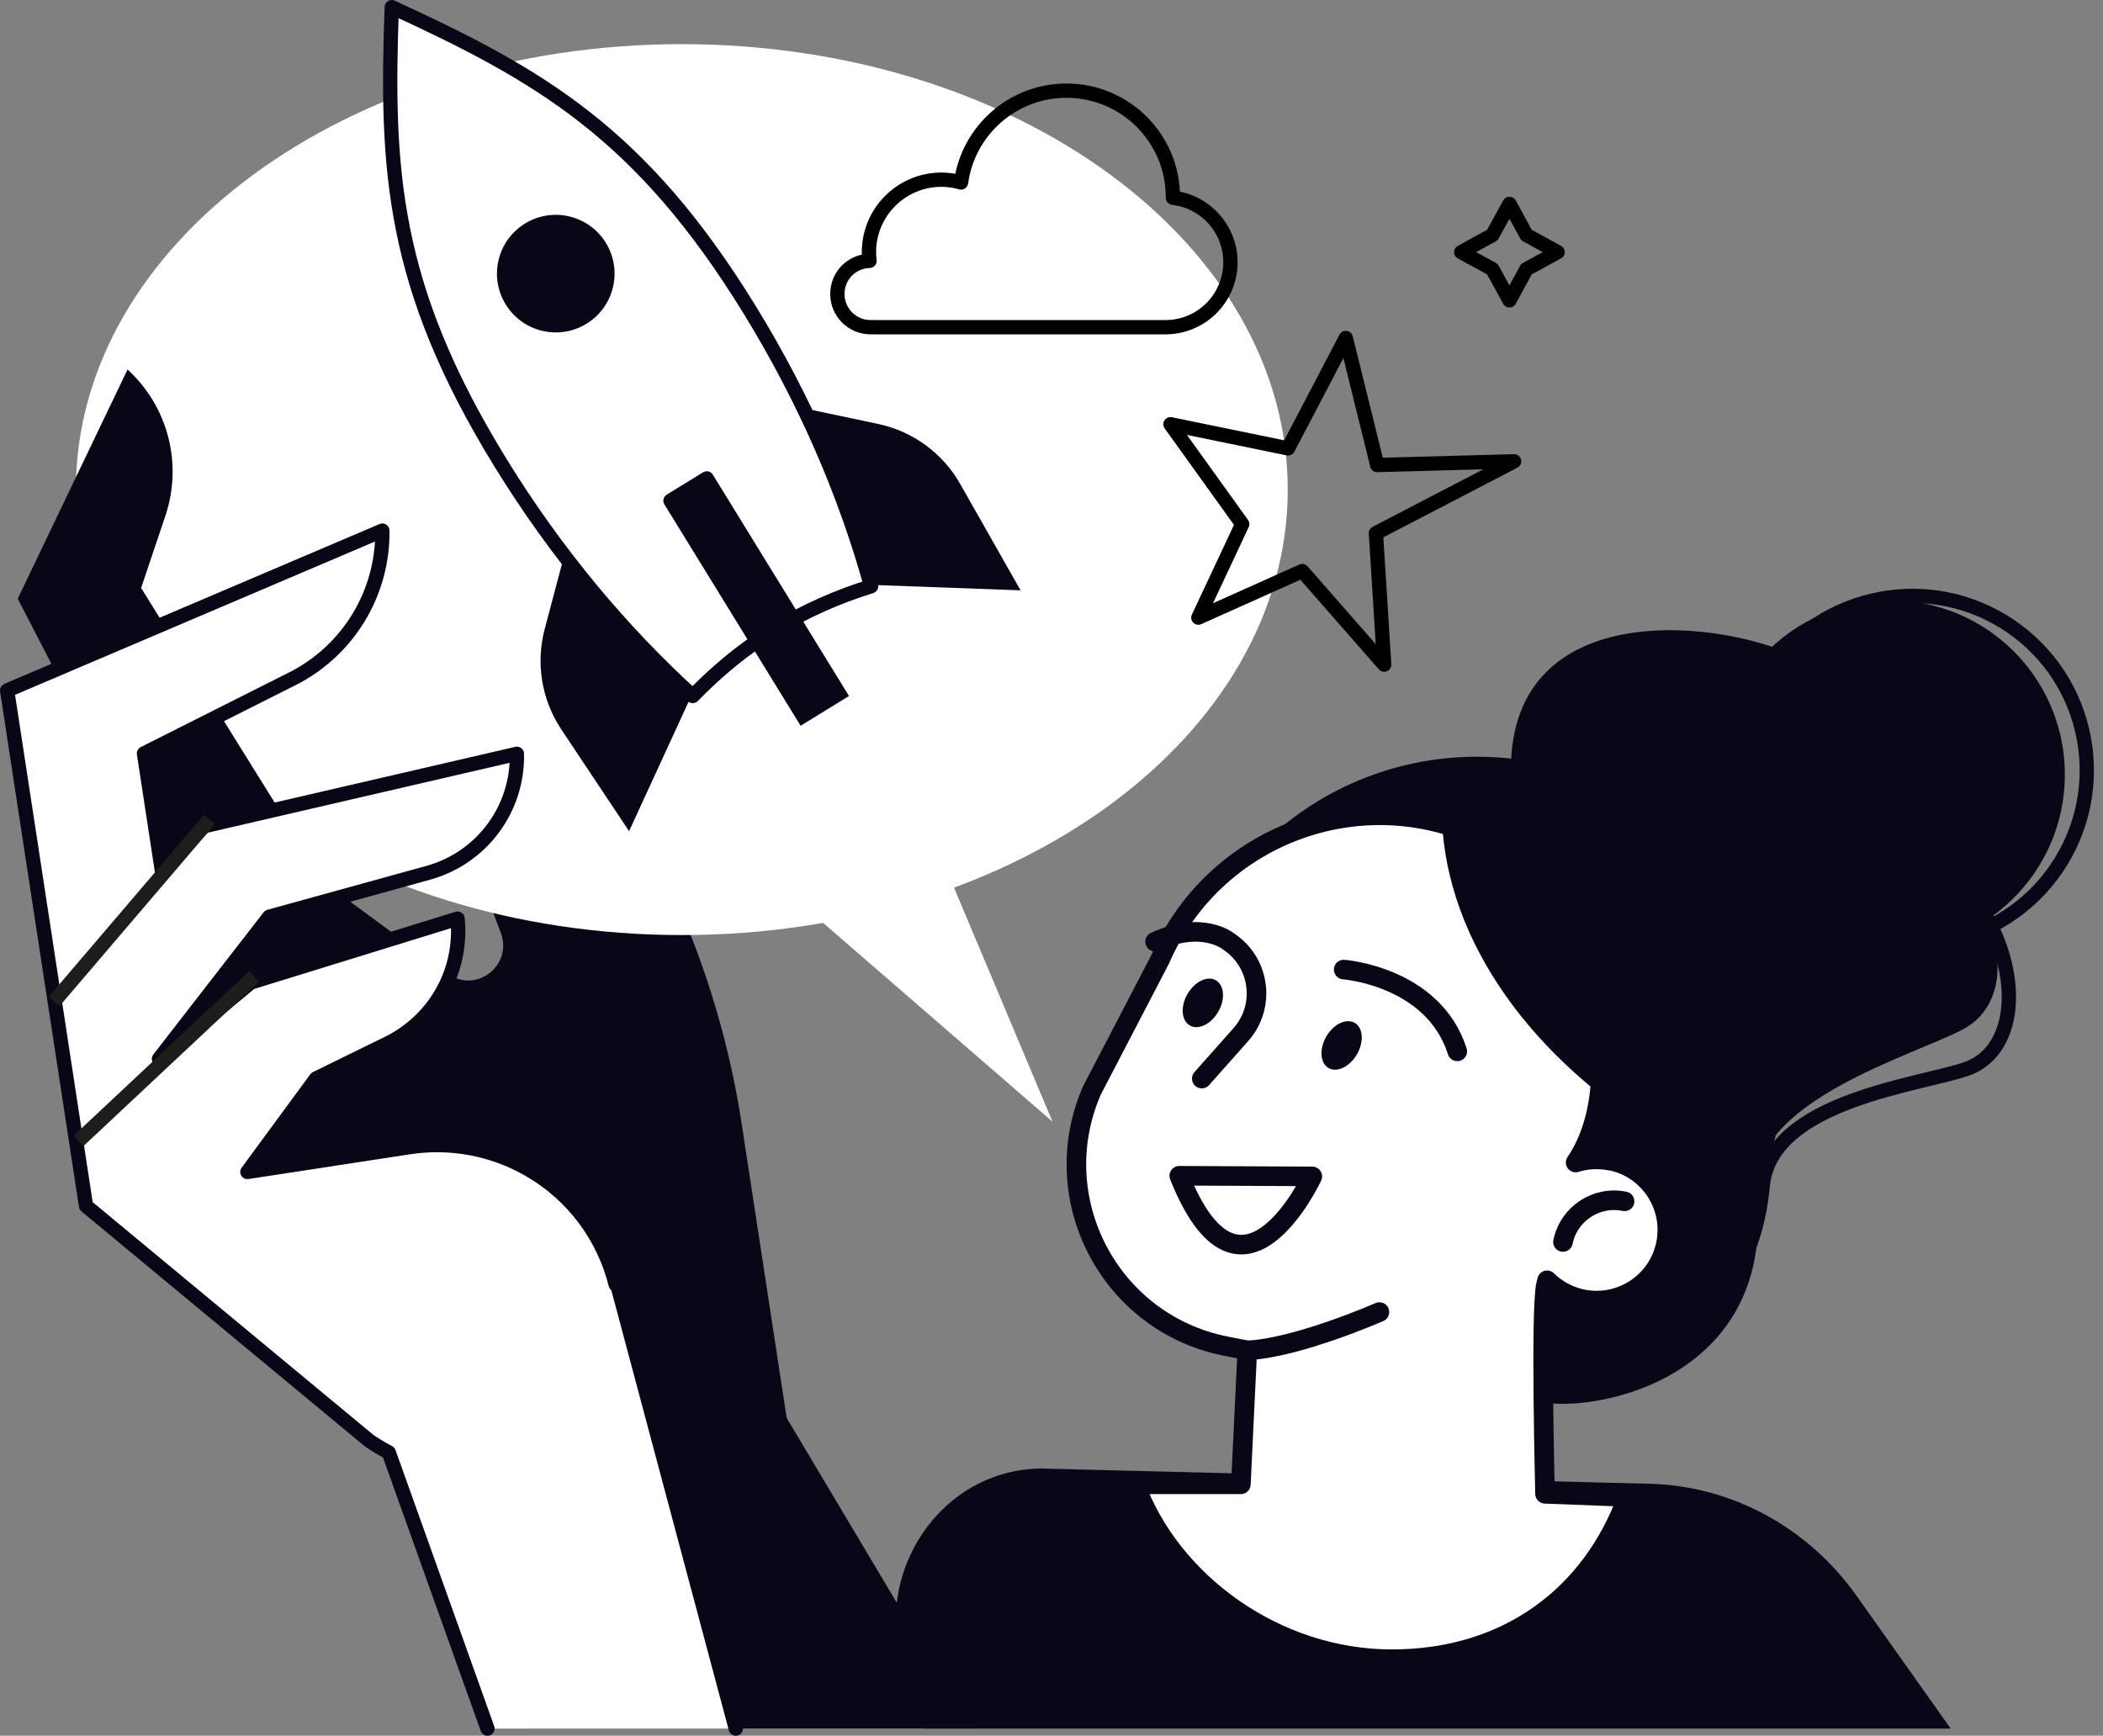
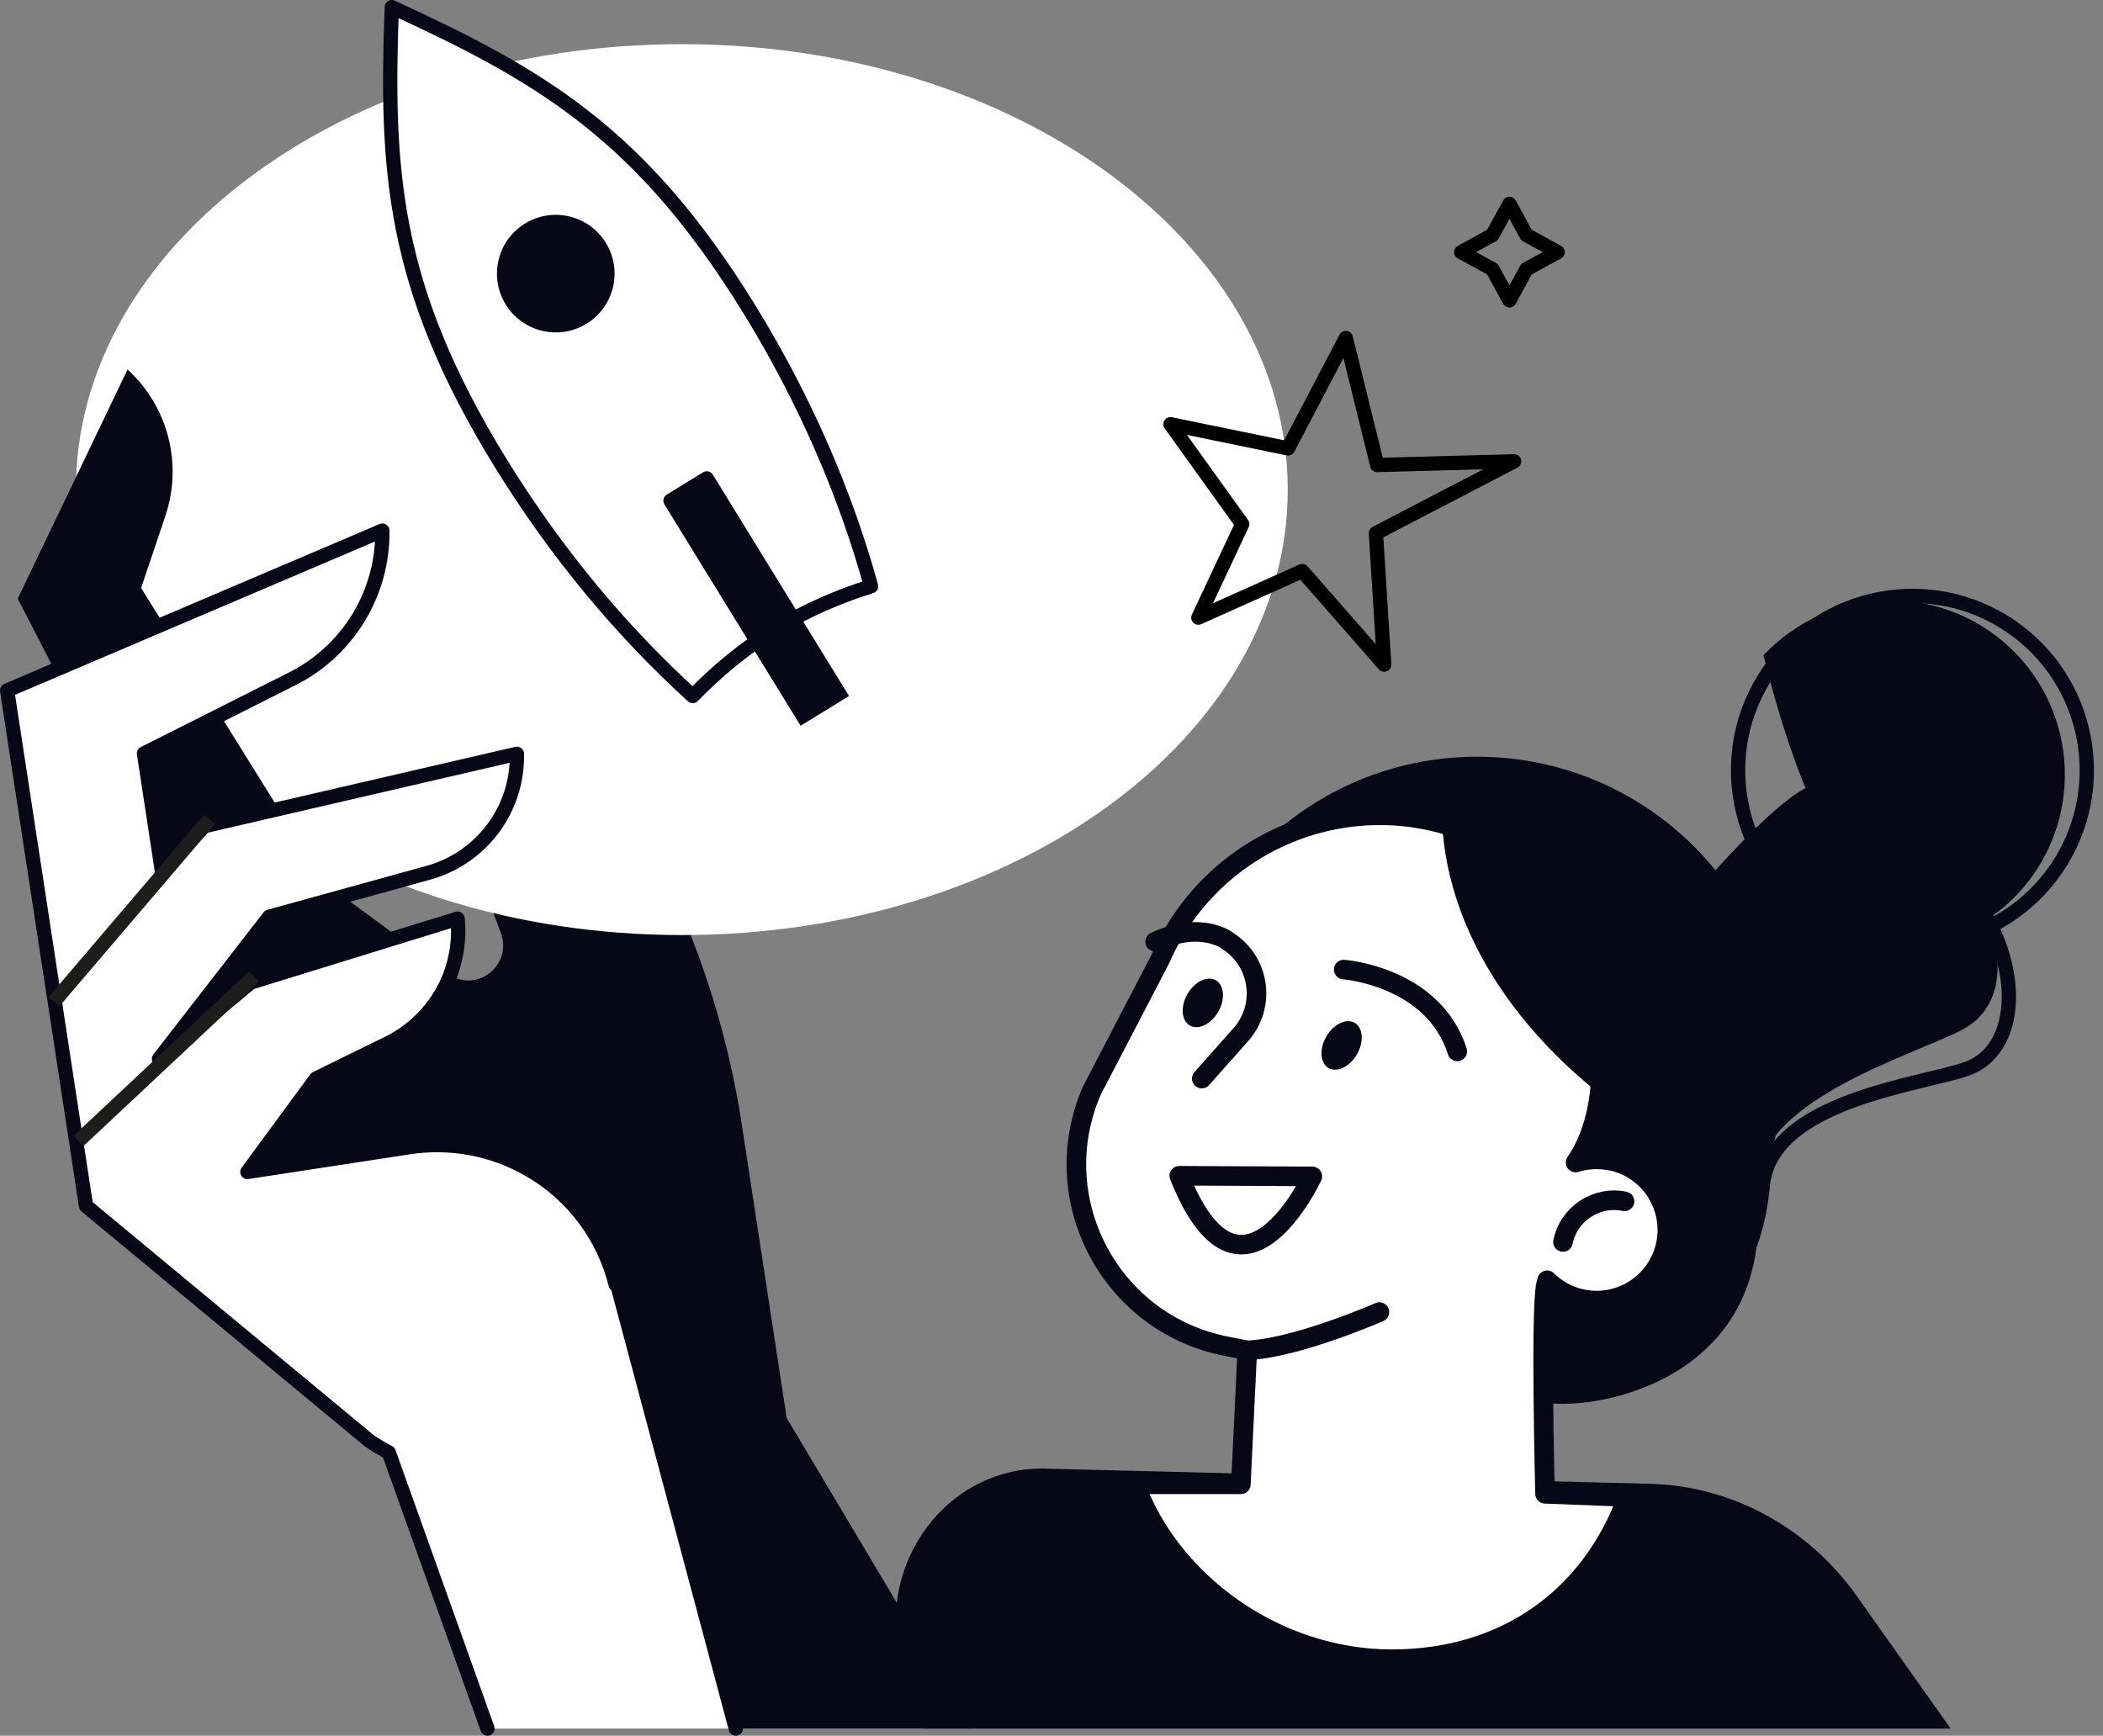
<svg xmlns="http://www.w3.org/2000/svg" width="212" height="175" viewBox="0 0 212 175" fill="none">
  <rect x="0" y="0" width="212" height="175" fill="#808080" stroke="none" />
  <g clip-path="url(#clip0_307_906)">
    <path d="M155.818 135.541C160.522 137.306 176.08 136.845 177.701 119.536C178.508 110.928 193.771 109.379 198.309 107.744C205.347 105.216 204.072 90.702 190.458 82.749C186.547 80.466 149.71 114.811 146.605 127.949C146.079 130.182 149.414 133.142 155.818 135.541Z" stroke="#080717" stroke-width="1.441" stroke-linecap="round" stroke-linejoin="round" />
    <path d="M155.696 141.412C161.436 142.319 179.027 138.711 177.082 120.242C176.116 111.058 193.137 106.369 197.942 103.747C205.39 99.684 200.766 84.723 183.55 79.119C178.602 77.506 144.214 120.904 143.558 135.303C143.45 137.745 147.887 140.18 155.696 141.412Z" fill="#080717" />
-     <path d="M203.392 90.131C210.037 83.055 209.687 71.932 202.611 65.288C195.535 58.643 184.413 58.992 177.768 66.068C171.123 73.144 171.473 84.267 178.549 90.912C185.625 97.556 196.747 97.207 203.392 90.131Z" fill="#080717" />
+     <path d="M203.392 90.131C210.037 83.055 209.687 71.932 202.611 65.288C195.535 58.643 184.413 58.992 177.768 66.068C185.625 97.556 196.747 97.207 203.392 90.131Z" fill="#080717" />
    <path d="M207.316 87.552C212.781 79.53 210.707 68.597 202.684 63.132C194.662 57.668 183.728 59.741 178.264 67.764C172.8 75.787 174.873 86.72 182.896 92.184C190.919 97.649 201.852 95.575 207.316 87.552Z" stroke="#080717" stroke-width="1.441" stroke-linecap="round" stroke-linejoin="round" />
    <path d="M189.595 103.729C195.58 102.26 199.239 96.217 197.769 90.232C196.3 84.248 190.257 80.588 184.272 82.058C178.288 83.528 174.628 89.571 176.098 95.555C177.568 101.54 183.611 105.199 189.595 103.729Z" fill="#080717" />
-     <path d="M192.107 96.176C190.724 87.15 189.262 70.468 181.951 66.593C173.955 62.35 152.375 59.93 152.31 77.498C152.44 81.41 154.673 85.415 155.616 88.814C157.079 94.094 155.105 97.134 147.967 103.242C140.828 109.351 135.541 110.827 135.087 121.315C134.72 129.764 143.674 138.213 147.823 139.56C161.35 143.954 174.568 127.43 176.729 121.725C178.89 116.021 174.352 112.347 178.724 107.687C181.468 104.755 187.231 100.944 192.093 96.176H192.107Z" fill="#080717" />
    <path d="M93.093 174.28L91.163 168.618C87.756 158.627 94.829 148.118 105.007 148.06L166.284 149.595C174.553 149.803 182.261 153.981 187.173 160.911L196.645 174.28" fill="#080717" />
    <path d="M148.903 138.199C165.997 138.199 179.855 124.341 179.855 107.247C179.855 90.153 165.997 76.295 148.903 76.295C131.809 76.295 117.951 90.153 117.951 107.247C117.951 124.341 131.809 138.199 148.903 138.199Z" fill="#080717" />
    <path d="M162.373 117.036C161.156 116.784 159.945 116.864 158.836 117.209C165.009 108.141 159.355 89.218 149.357 84.507C137.039 78.701 122.36 84.241 116.95 96.731L110.064 109.963C105.317 120.904 111.901 133.431 123.606 135.729L125.738 136.146L125.09 149.652H114.429C118.023 159.52 128.597 167.285 140.303 167.285C152.008 167.285 160.464 160.795 164.058 150.927L155.753 150.61C155.753 150.61 155.271 131.853 155.854 129.505L155.962 129.08C156.906 130.009 158.123 130.694 159.52 130.982C163.374 131.774 167.141 129.289 167.934 125.435C168.726 121.582 166.241 117.814 162.387 117.022L162.373 117.036Z" fill="white" stroke="#080717" stroke-width="1.974" stroke-linecap="round" stroke-linejoin="round" />
    <path d="M157.561 125.219C158.145 122.374 160.925 120.537 163.77 121.121" stroke="#080717" stroke-width="1.974" stroke-linecap="round" stroke-linejoin="round" />
    <path d="M116.446 94.944C121.236 92.733 123.851 94.923 123.851 94.923C127.034 97.019 127.618 101.456 125.09 104.308L121.149 108.746" stroke="#080717" stroke-width="1.974" stroke-linecap="round" stroke-linejoin="round" />
    <path d="M136.499 106.736C135.613 107.867 134.338 108.191 133.647 107.456C132.955 106.721 133.114 105.202 133.993 104.071C134.879 102.94 136.153 102.616 136.845 103.35C137.536 104.085 137.378 105.605 136.499 106.736Z" fill="#080717" />
    <path d="M122.511 102.45C121.625 103.581 120.35 103.905 119.658 103.163C118.967 102.428 119.118 100.908 120.004 99.778C120.89 98.647 122.165 98.323 122.856 99.064C123.548 99.799 123.397 101.319 122.511 102.45Z" fill="#080717" />
    <path d="M118.88 118.542L132.293 118.607C132.293 118.607 125.082 134.129 118.88 118.542Z" fill="white" stroke="#080717" stroke-width="1.974" stroke-linecap="round" stroke-linejoin="round" />
    <path d="M165.326 113.248C167.163 100.073 159.225 86.769 145.359 80.336C144.848 92.654 152.605 104.834 165.326 113.248Z" fill="#080717" />
    <path d="M135.455 97.754C135.455 97.754 144.488 98.416 146.908 106.001" stroke="#080717" stroke-width="1.974" stroke-linecap="round" stroke-linejoin="round" />
    <path d="M139.056 132.285C139.056 132.285 130.73 135.937 125.731 136.146" stroke="#080717" stroke-width="1.974" stroke-linecap="round" stroke-linejoin="round" />
    <path d="M79.306 142.975L74.776 113.363C72.838 100.685 68.17 88.584 61.104 77.909L43.644 51.531C40.042 57.056 39.286 63.992 41.598 70.202L50.487 94.066C51.711 97.357 47.958 100.231 45.142 98.157L29.828 86.87L9.062 115.747L43.406 148.824L52.907 174.272H97.963L79.306 142.968V142.975Z" fill="#080717" />
    <path d="M68.732 94.274C102.467 94.274 129.815 74.167 129.815 49.363C129.815 24.559 102.467 4.451 68.732 4.451C34.997 4.451 7.65 24.559 7.65 49.363C7.65 74.167 34.997 94.274 68.732 94.274Z" fill="white" />
    <path d="M19.686 95.009L1.786 60.362L12.857 37.255C16.942 40.978 18.433 46.763 16.675 51.999L14.226 59.282L31.478 87.007L19.686 95.009Z" fill="#080717" />
    <path d="M74.171 174.28L62.213 129.491L62.069 129.512C60.881 124.765 57.834 120.494 53.245 117.879C49.615 115.812 45.387 115.034 41.26 115.661L24.937 118.16L31.859 108.738L38.443 105.511L39.149 105.166C39.84 104.827 40.489 104.424 41.094 103.97C43.075 102.5 44.566 100.505 45.408 98.236C46.057 96.479 46.323 94.563 46.129 92.618L25.268 99.064L16.027 106.757L27.141 92.423L43.183 87.993C48.549 86.51 52.23 81.568 52.107 76L20.587 83.297L16.315 87.756L14.514 75.964L29.468 68.437C35.101 65.599 38.623 59.8 38.544 53.498L0.72 69.611L5.258 99.281L5.827 102.976L7.491 113.86L8.673 121.582L37.197 145.237C37.838 145.69 38.508 146.079 39.192 146.44L49.14 174.28" fill="white" />
    <path d="M74.171 174.28L62.213 129.491L62.069 129.512C60.881 124.765 57.834 120.494 53.245 117.879C49.615 115.812 45.387 115.034 41.26 115.661L24.937 118.16L31.859 108.738L38.443 105.511L39.149 105.166C39.84 104.827 40.489 104.424 41.094 103.97C43.075 102.5 44.566 100.505 45.408 98.236C46.057 96.479 46.323 94.563 46.129 92.618L25.268 99.064L16.027 106.757L27.141 92.423L43.183 87.993C48.549 86.51 52.23 81.568 52.107 76L20.587 83.297L16.315 87.756L14.514 75.964L29.468 68.437C35.101 65.599 38.623 59.8 38.544 53.498L0.72 69.611L5.258 99.281L5.827 102.976L7.491 113.86L8.673 121.582L37.197 145.237C37.838 145.69 38.508 146.079 39.192 146.44L49.14 174.28" stroke="#080717" stroke-width="1.441" stroke-linecap="round" stroke-linejoin="round" />
    <path d="M5.446 100.981L21.12 82.62" stroke="#1D1D1B" stroke-width="1.441" />
    <path d="M7.909 115.034L25.614 98.438" stroke="#1D1D1B" stroke-width="1.441" />
-     <path d="M89.816 74.394L106.102 113.089L74.725 85.897L89.816 74.394Z" fill="white" />
    <path d="M117.994 42.772L129.844 45.207L135.671 34.078L138.833 46.885L152.634 46.511L138.703 53.757L139.539 67.011L131.277 57.575L120.804 62.271L125.226 52.842L117.994 42.772Z" stroke="black" stroke-width="1.441" stroke-linecap="round" stroke-linejoin="round" />
    <path d="M152.166 20.558L153.88 23.698L157.021 25.42L153.88 27.134L152.166 30.282L150.445 27.134L147.304 25.42L150.445 23.698L152.166 20.558Z" stroke="black" stroke-width="1.441" stroke-linecap="round" stroke-linejoin="round" />
-     <path d="M70.173 69.106L63.416 83.801L56.581 73.537C54.6 70.562 53.995 66.881 54.909 63.423L57.999 51.769L70.173 69.106Z" fill="#080717" />
-     <path d="M86.719 58.929L102.882 59.519L96.796 48.794C95.031 45.682 92.02 43.485 88.526 42.743L76.728 40.251L86.719 58.929Z" fill="#080717" />
    <path d="M78.111 63.474C81.208 61.565 84.471 60.153 87.813 59.109C85.249 49.831 81.179 40.345 75.546 31.189C64.576 13.362 54.398 7.578 39.495 0.72C38.897 17.114 39.473 28.805 50.444 46.64C56.076 55.795 62.71 63.697 69.834 70.173C72.276 67.659 75.006 65.383 78.103 63.481L78.111 63.474Z" fill="white" stroke="#080717" stroke-width="1.441" stroke-linecap="round" stroke-linejoin="round" />
    <path d="M67.206 49.875L70.875 47.618C71.212 47.411 71.648 47.515 71.856 47.852L85.587 70.171L80.71 73.172L66.978 50.853C66.771 50.515 66.875 50.079 67.212 49.872L67.206 49.875Z" fill="#080717" />
    <path d="M61.075 24.483C62.79 27.271 61.918 30.923 59.13 32.637C56.343 34.352 52.691 33.48 50.977 30.692C49.262 27.905 50.134 24.253 52.921 22.538C55.709 20.824 59.361 21.696 61.075 24.483Z" fill="#080717" />
-     <path d="M87.655 26.291C87.619 26.003 87.597 25.722 87.597 25.427C87.597 21.393 90.867 18.116 94.908 18.116C95.593 18.116 96.255 18.217 96.882 18.397C97.595 13.167 102.083 9.141 107.507 9.141C113.435 9.141 118.239 13.945 118.239 19.866C118.239 19.888 118.239 19.916 118.239 19.938C121.502 20.313 124.038 23.079 124.038 26.442C124.038 30.058 121.106 32.99 117.49 32.99H88.044C88.044 32.99 88.044 32.983 88.044 32.976C87.95 32.983 87.856 32.99 87.763 32.99C85.912 32.99 84.413 31.492 84.413 29.641C84.413 27.79 85.854 26.356 87.655 26.299V26.291Z" stroke="black" stroke-width="1.441" stroke-linecap="round" stroke-linejoin="round" />
  </g>
  <defs>
    <clipPath id="clip0_307_906">
      <rect width="211.073" height="175" fill="white" />
    </clipPath>
  </defs>
</svg>